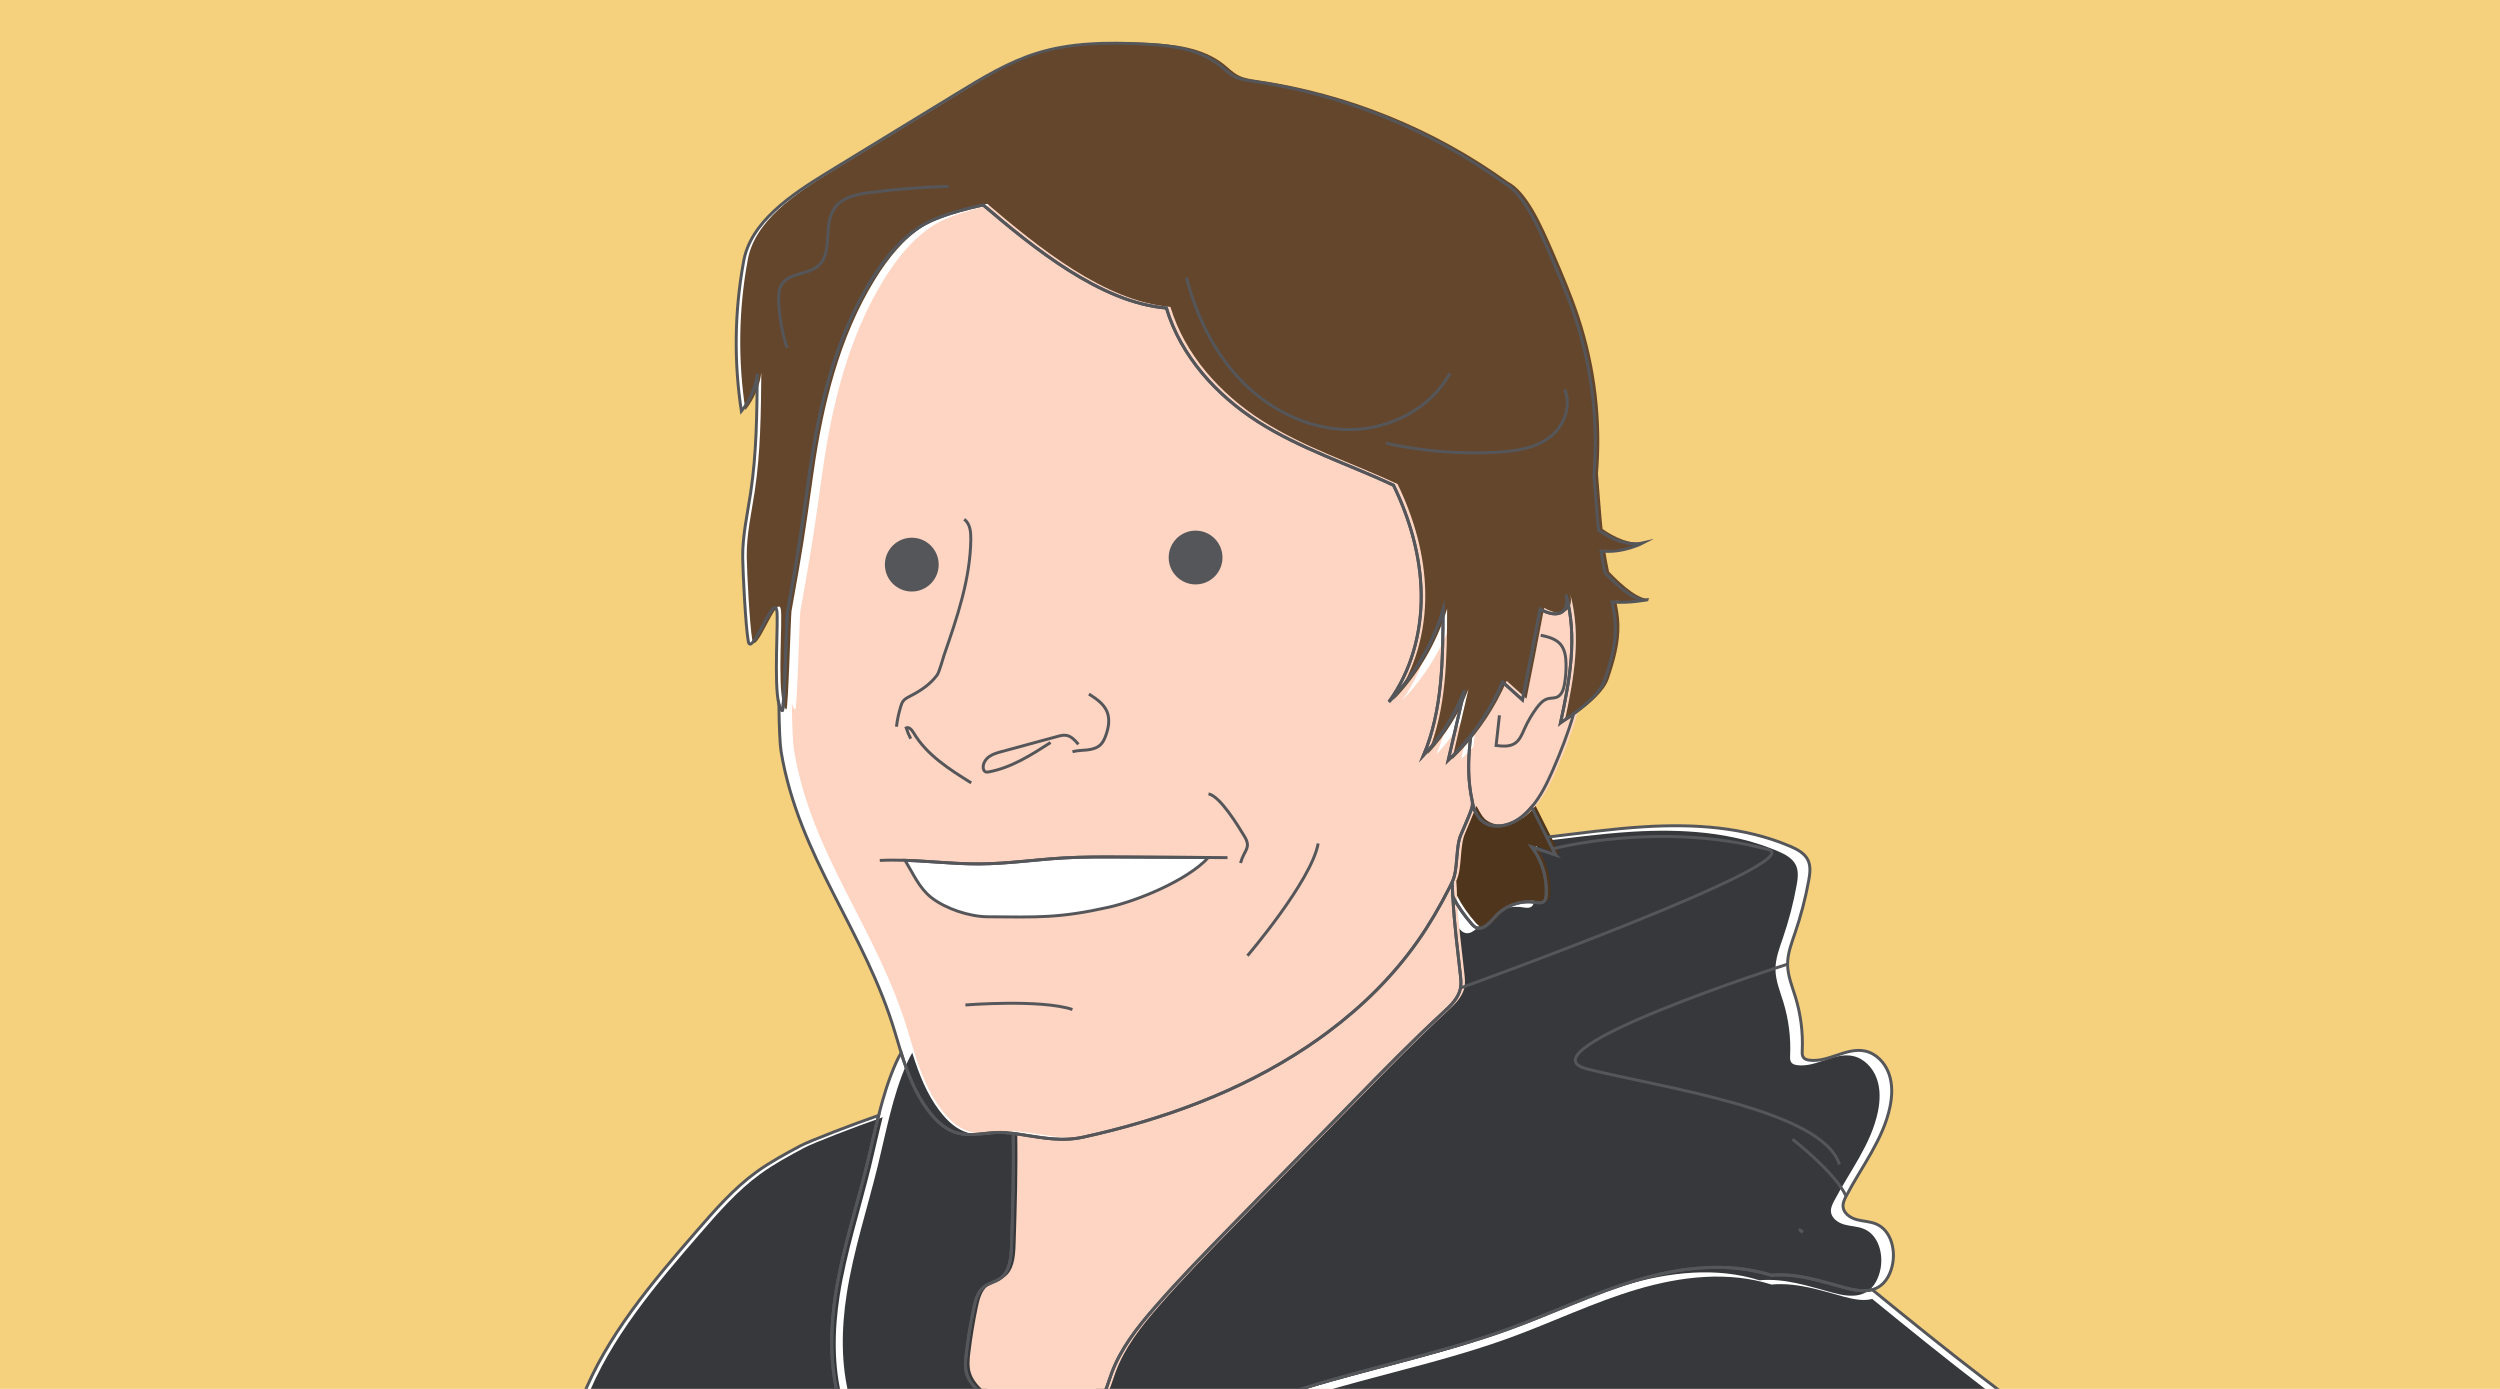
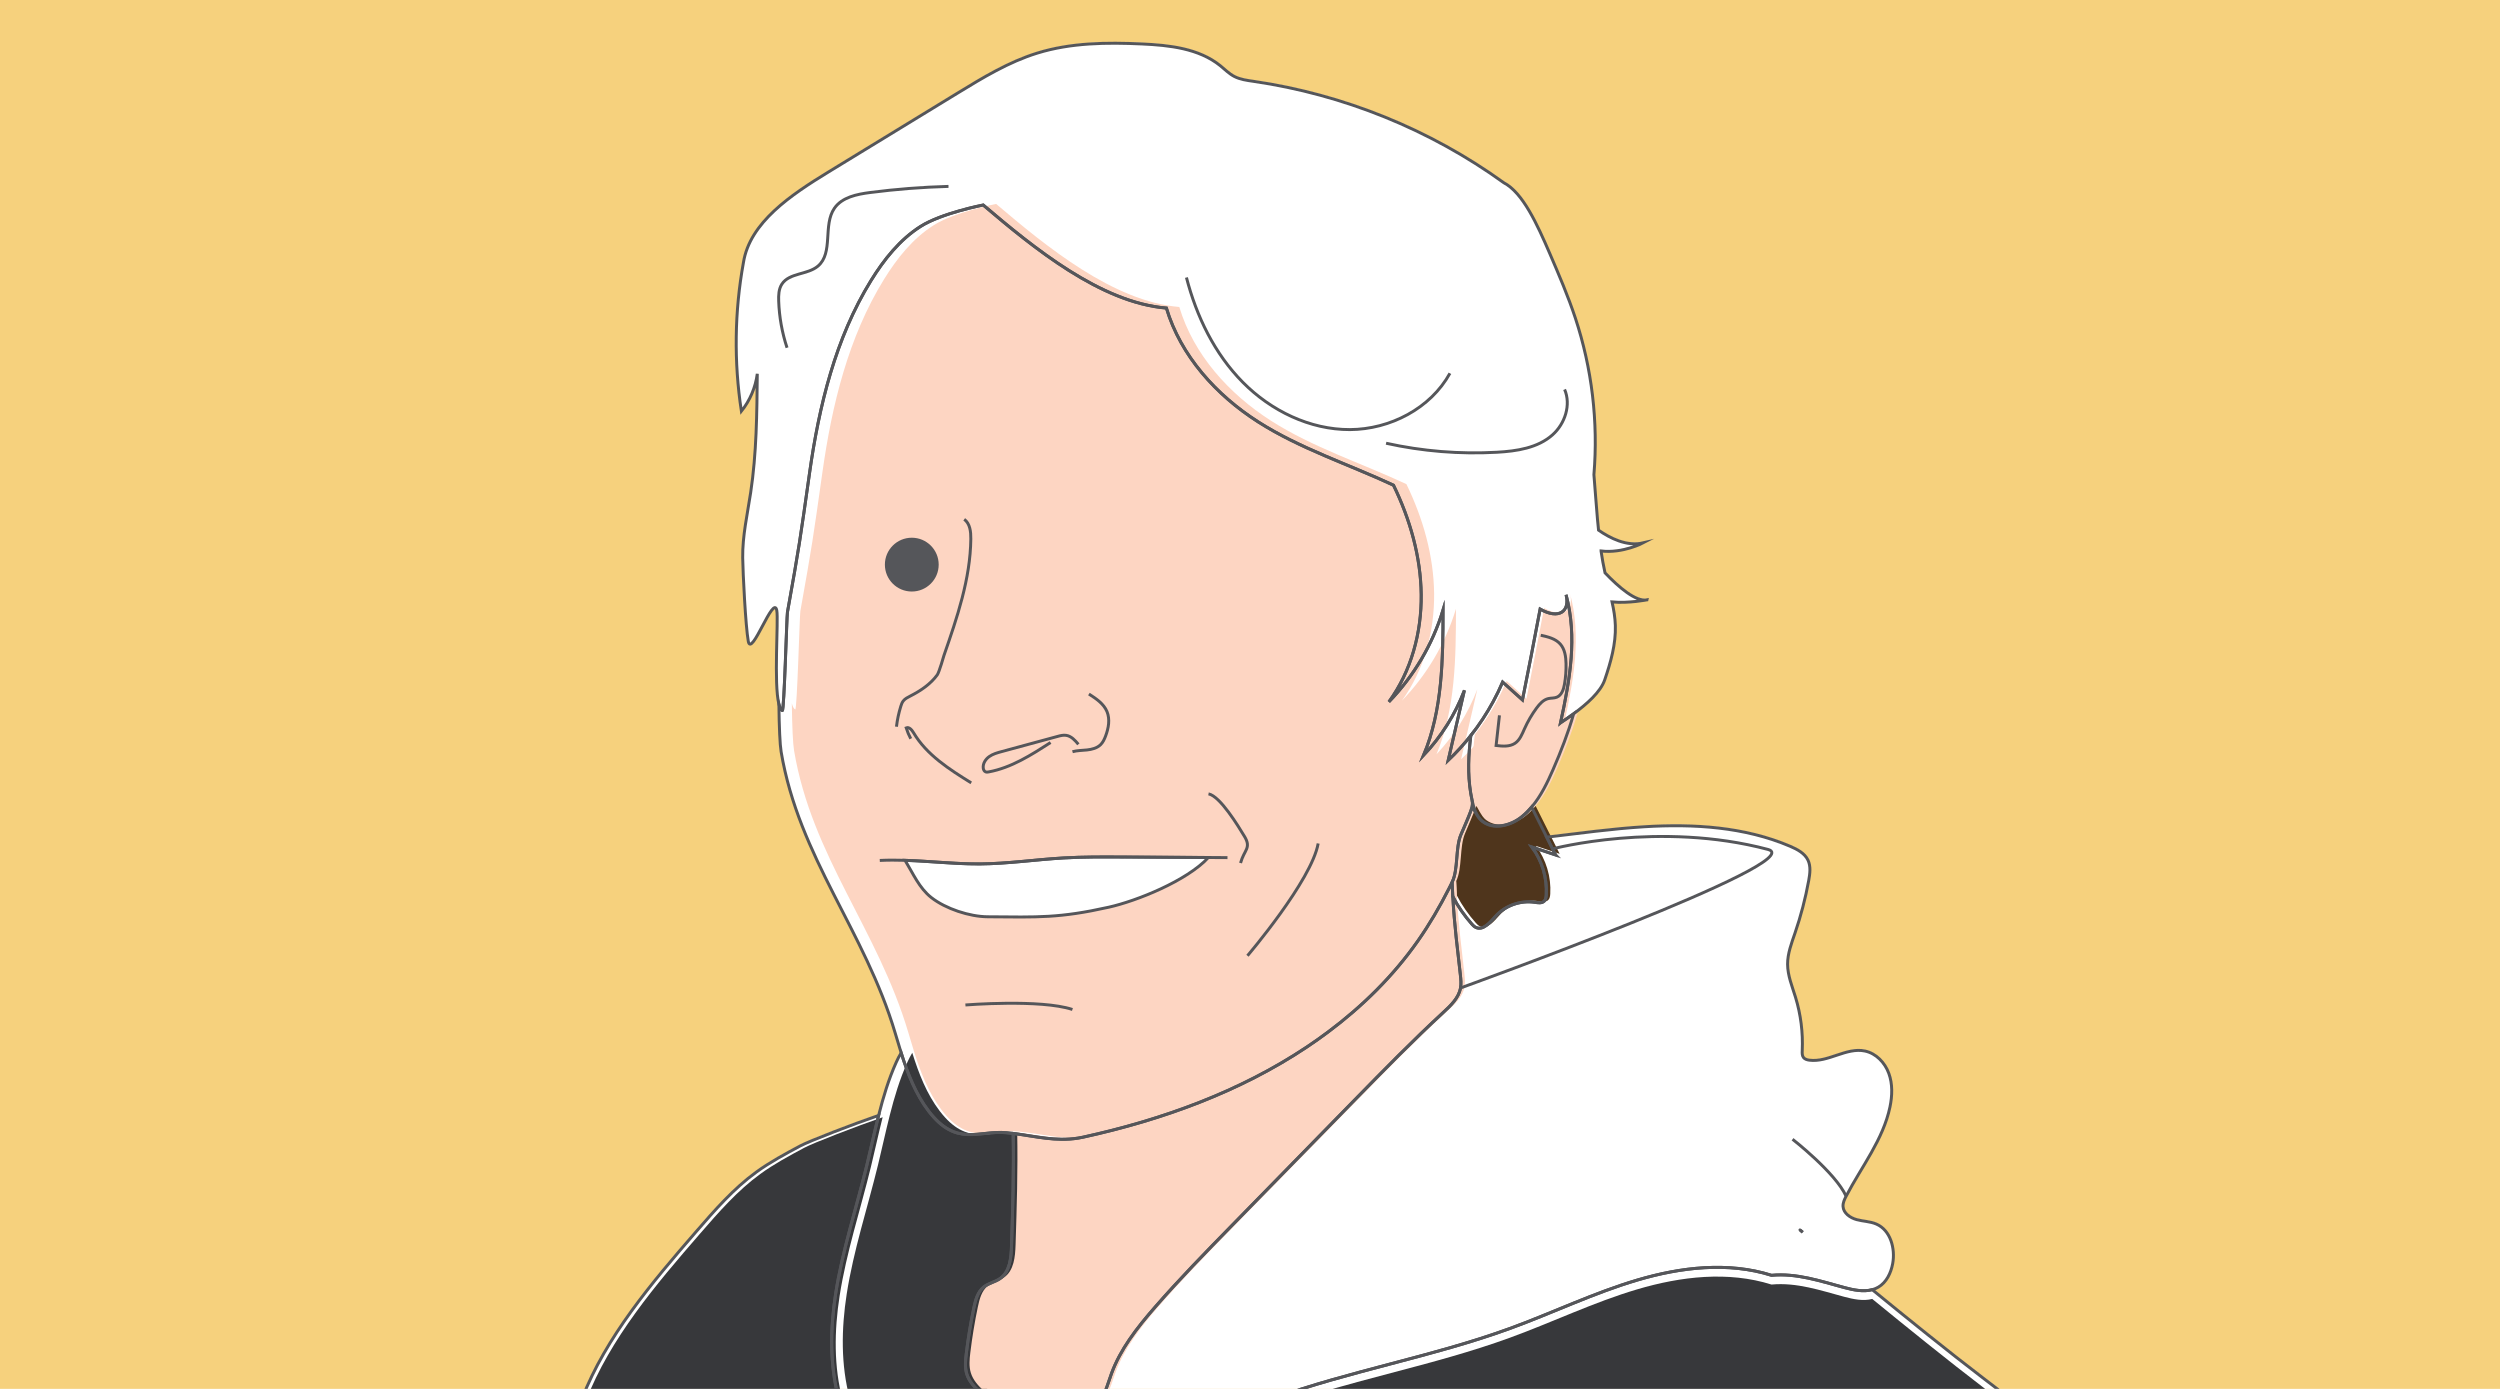
<svg xmlns="http://www.w3.org/2000/svg" id="Layer_1" version="1.1" viewBox="0 0 841.89 467.72">
  <defs>
    <style>
      .st0, .st1 {
        fill: none;
      }

      .st2 {
        fill: #f6d17d;
      }

      .st3 {
        fill: #55565a;
      }

      .st4 {
        fill: #63462c;
      }

      .st5 {
        fill: #4f351c;
      }

      .st6 {
        fill: #37383b;
      }

      .st7 {
        fill: #fff;
      }

      .st8 {
        fill: #fdd5c2;
      }

      .st9 {
        clip-path: url(#clippath);
      }

      .st1 {
        stroke: #55565a;
        stroke-miterlimit: 10;
      }
    </style>
    <clipPath id="clippath">
      <rect class="st0" width="841.89" height="467.72" />
    </clipPath>
  </defs>
  <g class="st9">
    <rect class="st2" width="841.89" height="467.72" />
    <g>
      <path class="st7" d="M525.51,243.06c3.15-14.53,5.73-28.77,1.87-43.13,1.4,5.53-2.35,8.48-8.74,4.83-2.1,11.23-4.03,20.9-5.95,30.58-2.22-2-4.45-4.01-6.67-6.01-.95,2.23-2.02,4.41-3.17,6.54-2.18,4.03-4.7,7.87-7.54,11.46-.81,6.47-1.08,12.96-.05,19.31.16.97.33,1.93.56,2.9.48,2.1,1.19,4.26,2.58,5.86.22.25.45.5.71.72,3.69,3.2,9.6,1.61,13.4-1.47,1.2-.98,2.29-2.07,3.28-3.25,3.1-3.67,5.27-8.16,7.21-12.61,2.67-6.12,5.09-12.39,6.95-18.8-1.59,1.16-3.12,2.2-4.43,3.06Z" />
      <path class="st7" d="M523.86,287.53c-1-2-2.01-4-3.01-6-1.69-3.37-3.38-6.75-5.07-10.12-.99,1.17-2.07,2.27-3.28,3.25-3.79,3.08-9.47,4.38-13.4,1.47-1.57-1.16-3.03-4.47-3.25-4.72-1.13,2.81-2.7,6.53-3.88,9.32-1.86,4.37-.86,11.77-2.96,16.01.06,1.65.13,3.24.22,4.78,1.72,3.35,3.94,6.49,6.39,9.26.39.44.81.87,1.34,1.14,2.46,1.22,4.8-1.65,6.63-3.69,3.26-3.63,8.4-5.48,13.23-4.75,1.1.17,2.39.4,3.19-.38.53-.52.64-1.33.69-2.07.35-5.73-1.4-11.57-4.84-16.17,2.67.89,5.34,1.79,8.01,2.68Z" />
      <path class="st7" d="M495.81,269.54c-.22-.96-.4-1.93-.56-2.9-1.04-6.36-.76-12.85.05-19.31-2.34,2.97-4.88,5.77-7.63,8.37,1.82-7.86,3.65-15.73,5.47-23.59-3.09,8.11-7.8,15.6-13.76,21.91,6.41-15.3,6.54-32.4,6.57-48.99-3.51,11.57-9.82,22.28-18.24,30.95,7.53-10.33,11.01-23.3,10.88-36.08-.14-12.78-3.75-25.37-9.33-36.87-15.24-7.11-31.45-12.31-45.58-21.33-14.13-9.02-26.1-22.26-30.9-38.32-22.16-1.84-44.75-20.31-61.69-34.71,0,0-14.03,2.73-21.05,7.19-7.02,4.45-12.35,11.15-16.72,18.23-12,19.45-17.51,42.22-20.71,64.85-3.2,22.63-3.42,24.39-7.45,46.89-.23,1.27-1.1,33.38-1.72,33.09-.49-.23-.86-.98-1.15-2.09.11,7.74.35,13.53.76,15.96,6.03,35.77,28.15,60.1,38.46,94.88.64,2.16,1.28,4.33,1.96,6.49,2.21,7,4.83,13.84,9.27,19.65,9.33,12.21,16.95,6.38,26.15,7.26.77.07,1.53.16,2.28.26,7.65.96,14.34,2.78,21.91,1.56.55-.09,1.09-.19,1.65-.31,26.6-5.82,52.68-15.26,75.34-30.36,2.42-1.61,4.79-3.29,7.12-5.03,11.57-8.64,21.97-18.87,30.26-30.68,3.96-5.63,7.4-11.57,10.51-17.7.35-.68.69-1.37,1.03-2.06,2.1-4.24,1.1-11.64,2.96-16.01,1.19-2.78,4.32-9.07,3.83-11.17Z" />
      <path class="st7" d="M329.76,468.25c.95.87,1.94,1.68,2.98,2.44h38.23c1.48-2.61,2.29-5.69,3.34-8.55,1.5-4.08,3.61-7.87,6.06-11.47,2.63-3.86,5.65-7.5,8.73-11.02,8.19-9.39,16.9-18.3,25.61-27.2,13.88-14.2,27.77-28.39,41.65-42.59,9.72-9.94,19.45-19.88,29.67-29.31,2.51-2.32,5.2-4.85,5.81-8.21.27-1.46.11-2.97-.05-4.45-.96-8.64-2-16.48-2.55-26.39-.08-1.54-.16-3.13-.22-4.78-.34.69-.68,1.38-1.03,2.06-3.12,6.12-6.56,12.06-10.51,17.7-8.29,11.81-18.69,22.04-30.26,30.68-2.33,1.74-4.71,3.42-7.12,5.03-22.67,15.1-48.74,24.53-75.34,30.36-.56.12-1.1.22-1.65.31-7.57,1.23-14.26-.59-21.91-1.56.25,12.64-.15,25.31-.55,37.94-.13,3.99-.55,8.57-3.8,10.89-1.69,1.21-3.89,1.57-5.52,2.86-2.1,1.66-2.83,4.48-3.38,7.1-1.07,5.1-1.91,10.24-2.54,15.41-.28,2.28-.5,4.65.18,6.84.72,2.33,2.4,4.24,4.2,5.88Z" />
      <path class="st7" d="M282.46,470.69c-3.07-11.38-2.88-23.64-1.05-35.37,2.3-14.73,7.01-28.95,10.54-43.43,1.35-5.53,2.54-11.13,3.94-16.65-8.76,3.03-23.32,8.63-26.4,10.28-5.07,2.72-10.15,5.44-14.8,8.82-7.71,5.61-14.02,12.87-20.27,20.07-14.94,17.21-30.33,35.34-38.45,56.28h86.49Z" />
      <path class="st7" d="M332.74,470.69c-1.04-.76-2.03-1.57-2.98-2.44-1.8-1.65-3.47-3.56-4.2-5.88-.68-2.2-.45-4.56-.18-6.84.63-5.17,1.47-10.32,2.54-15.41.55-2.62,1.28-5.44,3.38-7.1,1.63-1.29,3.83-1.65,5.52-2.86,3.25-2.33,3.67-6.9,3.8-10.89.41-12.64.81-25.31.55-37.94-.75-.09-1.51-.18-2.28-.26-9.2-.88-16.82,4.94-26.15-7.26-4.44-5.81-7.07-12.65-9.27-19.65-.62,1.03-1.17,2.1-1.64,3.16-2.59,5.77-4.4,11.81-5.95,17.94-1.4,5.52-2.59,11.12-3.94,16.65-3.53,14.48-8.24,28.71-10.54,43.43-1.83,11.73-2.02,23.99,1.05,35.37h50.28Z" />
      <path class="st7" d="M676.83,470.69c-3.07-2.46-6.21-4.86-9.33-7.24-11.2-8.55-25.21-19.85-37.02-29.52-2.98.81-6.36.1-9.43-.72-8.07-2.17-15.98-4.9-24.48-4.12-14.59-4.61-30.52-2.74-45.19,1.6-14.67,4.34-28.52,11.06-42.89,16.3-26.05,9.51-54.03,14.3-79.95,23.69h248.29Z" />
      <path class="st7" d="M607.07,414.58s0,0,0,0c-1.28-1.08-1.18-.98,0,0Z" />
      <path class="st7" d="M428.54,470.69c25.92-9.39,53.9-14.18,79.95-23.69,14.37-5.25,28.22-11.96,42.89-16.3,14.67-4.34,30.6-6.21,45.19-1.6,8.5-.78,16.42,1.95,24.48,4.12,3.07.82,6.45,1.53,9.43.72.72-.19,1.42-.48,2.08-.87,2.74-1.62,4.23-4.78,4.81-7.91.94-5.1-.74-11.26-5.5-13.32-2.09-.91-4.45-.9-6.64-1.5s-4.45-2.17-4.58-4.44c-.07-1.21.48-2.36,1.04-3.44,5.18-9.95,12.49-19.08,14.77-30.07.78-3.74.92-7.72-.4-11.31-1.31-3.59-4.27-6.72-8.01-7.51-6.26-1.33-12.39,3.91-18.74,3.08-.74-.1-1.53-.31-1.98-.9-.49-.64-.46-1.52-.42-2.32.28-6.06-.49-12.16-2.26-17.96-1.12-3.67-2.66-7.3-2.67-11.14-.01-3.6,1.32-7.04,2.48-10.44,1.99-5.8,3.54-11.75,4.64-17.78.41-2.27.74-4.72-.25-6.81-1.11-2.34-3.61-3.65-5.99-4.67-15.32-6.56-32.46-7.61-49.09-6.59-11.01.68-21.95,2.21-32.91,3.51,1,2,2.01,4,3.01,6-2.67-.89-5.34-1.79-8.01-2.68,3.44,4.6,5.19,10.44,4.84,16.17-.05.74-.15,1.55-.69,2.07-.8.78-2.09.54-3.19.38-4.83-.73-9.97,1.12-13.23,4.75-1.83,2.04-4.18,4.91-6.63,3.69-.53-.26-.95-.69-1.34-1.14-2.44-2.78-4.67-5.92-6.39-9.26.55,9.91,1.59,17.74,2.55,26.39.16,1.48.32,2.98.05,4.45-.62,3.36-3.3,5.9-5.81,8.21-10.22,9.43-19.95,19.37-29.67,29.31-13.88,14.2-27.77,28.39-41.65,42.59-8.71,8.9-17.42,17.82-25.61,27.2-3.07,3.52-6.09,7.16-8.73,11.02-2.45,3.59-4.56,7.38-6.06,11.47-1.05,2.86-1.86,5.94-3.34,8.55h57.57Z" />
-       <path class="st7" d="M607.07,414.58s0,0,0,0c-1.18-.98-1.28-1.08,0,0Z" />
      <path class="st7" d="M554.61,201.65c-3.72.65-9.4-4.18-14.11-9.12-.53-2.41-.97-4.83-1.33-7.3,0-.02,0-.04,0-.06,7.35.86,14.17-2.73,14.17-2.73-5.52,1.29-11.19-1.6-15.02-4.29-.12-1.21-.25-2.4-.36-3.64-.42-4.75-.76-9.71-1.2-15.03,1.48-17.76-.66-35.8-6.24-52.72-2.44-7.4-5.53-14.58-8.61-21.74-4.28-9.94-9.09-20.51-15.51-23.87-24.84-17.92-54.03-29.74-84.34-34.15-2.2-.32-4.46-.62-6.43-1.65-1.76-.92-3.17-2.37-4.71-3.62-7.24-5.82-17.11-6.88-26.39-7.31-11.83-.55-23.9-.42-35.21,3.08-9.64,2.98-18.36,8.29-26.97,13.55l-43.27,26.43c-12.73,7.78-26.57,17.02-28.72,30.53-3,16.5-3.23,33.51-.69,50.09,2.88-3.61,4.76-8.02,5.35-12.6-.12,13.37-.24,26.8-2.23,40.02-1.1,7.3-2.78,14.58-2.68,21.96.07,5.09.97,23.08,1.88,28.09,1.04,5.76,8.56-16.12,9.6-10.36.6,3.32-1.07,24.67.72,31.59.29,1.11.66,1.86,1.15,2.09.62.3,1.49-31.82,1.72-33.09,4.04-22.5,4.25-24.26,7.45-46.89,3.2-22.63,8.71-45.39,20.71-64.85,4.37-7.08,9.7-13.78,16.72-18.23,7.02-4.45,21.05-7.19,21.05-7.19,16.94,14.4,39.53,32.87,61.69,34.71,4.8,16.06,16.77,29.3,30.9,38.32,14.13,9.02,30.35,14.22,45.58,21.33,5.58,11.5,9.19,24.09,9.33,36.87.14,12.78-3.35,25.76-10.88,36.08,8.42-8.67,14.73-19.38,18.24-30.95-.04,16.59-.17,33.69-6.57,48.99,5.96-6.31,10.67-13.8,13.76-21.91-1.82,7.86-3.65,15.73-5.47,23.59,2.74-2.6,5.29-5.41,7.63-8.37,2.84-3.59,5.36-7.43,7.54-11.46,1.15-2.13,2.22-4.31,3.17-6.54,2.22,2,4.45,4.01,6.67,6.01,1.93-9.68,3.85-19.35,5.95-30.58,6.4,3.65,10.15.7,8.74-4.83,3.86,14.35,1.28,28.6-1.87,43.13,1.31-.86,2.85-1.9,4.43-3.06,4.35-3.19,9.07-7.33,10.45-11.4,2.02-5.92,3.78-12.06,3.58-18.31-.08-2.68-.53-5.31-1.11-7.93,5.67.52,11.75-.71,11.75-.71Z" />
    </g>
    <g>
      <path class="st6" d="M676.83,474.18c-3.07-2.46-6.21-4.86-9.33-7.24-11.2-8.55-25.21-19.85-37.02-29.52-2.98.81-6.36.1-9.43-.72-8.07-2.17-15.98-4.9-24.48-4.12-14.59-4.61-30.52-2.74-45.19,1.6-14.67,4.34-28.52,11.06-42.89,16.3-26.05,9.51-54.03,14.3-79.95,23.69h248.29Z" />
-       <path class="st6" d="M424.46,472.74c25.92-9.39,53.9-14.18,79.95-23.69,14.37-5.25,28.22-11.96,42.89-16.3,14.67-4.34,30.6-6.21,45.19-1.6,8.5-.78,16.42,1.95,24.48,4.12,3.07.82,6.45,1.53,9.43.72.72-.19,1.42-.48,2.08-.87,2.74-1.62,4.23-4.78,4.81-7.91.94-5.1-.74-11.26-5.5-13.32-2.09-.91-4.45-.9-6.64-1.5s-4.45-2.17-4.58-4.44c-.07-1.21.48-2.36,1.04-3.44,5.18-9.95,12.49-19.08,14.77-30.07.78-3.74.92-7.72-.4-11.31-1.31-3.59-4.27-6.72-8.01-7.51-6.26-1.33-12.39,3.91-18.74,3.08-.74-.1-1.53-.31-1.98-.9-.49-.64-.46-1.52-.42-2.32.28-6.06-.49-12.16-2.26-17.96-1.12-3.67-2.66-7.3-2.67-11.14-.01-3.6,1.32-7.04,2.48-10.44,1.99-5.8,3.54-11.75,4.64-17.78.41-2.27.74-4.72-.25-6.81-1.11-2.34-3.61-3.65-5.99-4.67-15.32-6.56-32.46-7.61-49.09-6.59-11.01.68-21.95,2.21-32.91,3.51,1,2,2.01,4,3.01,6-2.67-.89-5.34-1.79-8.01-2.68,3.44,4.6,5.19,10.44,4.84,16.17-.05.74-.15,1.55-.69,2.07-.8.78-2.09.54-3.19.38-4.83-.73-9.97,1.12-13.23,4.75-1.83,2.04-4.18,4.91-6.63,3.69-.53-.26-.95-.69-1.34-1.14-2.44-2.78-4.67-5.92-6.39-9.26.55,9.91,1.59,17.74,2.55,26.39.16,1.48.32,2.98.05,4.45-.62,3.36-3.3,5.9-5.81,8.21-10.22,9.43-19.95,19.37-29.67,29.31-13.88,14.2-27.77,28.39-41.65,42.59-8.71,8.9-17.42,17.82-25.61,27.2-3.07,3.52-6.09,7.16-8.73,11.02-2.45,3.59-4.56,7.38-6.06,11.47-1.05,2.86-1.86,5.94-3.34,8.55h57.57Z" />
      <path class="st6" d="M336.48,471.06c-1.04-.76-2.03-1.57-2.98-2.44-1.8-1.65-3.47-3.56-4.2-5.88-.68-2.2-.45-4.56-.18-6.84.63-5.17,1.47-10.32,2.54-15.41.55-2.62,1.28-5.44,3.38-7.1,1.63-1.29,3.83-1.65,5.52-2.86,3.25-2.33,3.67-6.9,3.8-10.89.41-12.64.81-25.31.55-37.94-.75-.09-1.51-.18-2.28-.26-9.2-.88-16.82,4.94-26.15-7.26-4.44-5.81-7.07-12.65-9.27-19.65-.62,1.03-1.17,2.1-1.64,3.16-2.59,5.77-4.4,11.81-5.95,17.94-1.4,5.52-2.59,11.12-3.94,16.65-3.53,14.48-8.24,28.71-10.54,43.43-1.83,11.73-2.02,23.99,1.05,35.37h50.28Z" />
      <path class="st8" d="M500.17,269.54c-.22-.96-.4-1.93-.56-2.9-1.04-6.36-.76-12.85.05-19.31-2.34,2.97-4.88,5.77-7.63,8.37,1.82-7.86,3.65-15.73,5.47-23.59-3.09,8.11-7.8,15.6-13.76,21.91,6.41-15.3,6.54-32.4,6.57-48.99-3.51,11.57-9.82,22.28-18.24,30.95,7.53-10.33,11.01-23.3,10.88-36.08-.14-12.78-3.75-25.37-9.33-36.87-15.24-7.11-31.45-12.31-45.58-21.33-14.13-9.02-26.1-22.26-30.9-38.32-22.16-1.84-44.75-20.31-61.69-34.71,0,0-14.03,2.73-21.05,7.19-7.02,4.45-12.35,11.15-16.72,18.23-12,19.45-17.51,42.22-20.71,64.85-3.2,22.63-3.42,24.39-7.45,46.89-.23,1.27-1.1,33.38-1.72,33.09-.49-.23-.86-.98-1.15-2.09.11,7.74.35,13.53.76,15.96,6.03,35.77,28.15,60.1,38.46,94.88.64,2.16,1.28,4.33,1.96,6.49,2.21,7,4.83,13.84,9.27,19.65,9.33,12.21,16.95,6.38,26.15,7.26.77.07,1.53.16,2.28.26,7.65.96,14.34,2.78,21.91,1.56.55-.09,1.09-.19,1.65-.31,26.6-5.82,52.68-15.26,75.34-30.36,2.42-1.61,4.79-3.29,7.12-5.03,11.57-8.64,21.97-18.87,30.26-30.68,3.96-5.63,7.4-11.57,10.51-17.7.35-.68.69-1.37,1.03-2.06,2.1-4.24,1.1-11.64,2.96-16.01,1.19-2.78,4.32-9.07,3.83-11.17Z" />
      <path class="st8" d="M526.86,243.06c3.15-14.53,5.73-28.77,1.87-43.13,1.4,5.53-2.35,8.48-8.74,4.83-2.1,11.23-4.03,20.9-5.95,30.58-2.22-2-4.45-4.01-6.67-6.01-.95,2.23-2.02,4.41-3.17,6.54-2.18,4.03-4.7,7.87-7.54,11.46-.81,6.47-1.08,12.96-.05,19.31.16.97.33,1.93.56,2.9.48,2.1,1.19,4.26,2.58,5.86.22.25.45.5.71.72,3.69,3.2,9.6,1.61,13.4-1.47,1.2-.98,2.29-2.07,3.28-3.25,3.1-3.67,5.27-8.16,7.21-12.61,2.67-6.12,5.09-12.39,6.95-18.8-1.59,1.16-3.12,2.2-4.43,3.06Z" />
      <path class="st5" d="M525.22,287.53c-1-2-2.01-4-3.01-6-1.69-3.37-3.38-6.75-5.07-10.12-.99,1.17-2.07,2.27-3.28,3.25-3.79,3.08-9.47,4.38-13.4,1.47-1.57-1.16-3.03-4.47-3.25-4.72-1.13,2.81-2.7,6.53-3.88,9.32-1.86,4.37-.86,11.77-2.96,16.01.06,1.65.13,3.24.22,4.78,1.72,3.35,3.94,6.49,6.39,9.26.39.44.81.87,1.34,1.14,2.46,1.22,4.8-1.65,6.63-3.69,3.26-3.63,8.4-5.48,13.23-4.75,1.1.17,2.39.4,3.19-.38.53-.52.64-1.33.69-2.07.35-5.73-1.4-11.57-4.84-16.17,2.67.89,5.34,1.79,8.01,2.68Z" />
      <path class="st8" d="M331.11,468.25c.95.87,1.94,1.68,2.98,2.44h38.23c1.48-2.61,2.29-5.69,3.34-8.55,1.5-4.08,3.61-7.87,6.06-11.47,2.63-3.86,5.65-7.5,8.73-11.02,8.19-9.39,16.9-18.3,25.61-27.2,13.88-14.2,27.77-28.39,41.65-42.59,9.72-9.94,19.45-19.88,29.67-29.31,2.51-2.32,5.2-4.85,5.81-8.21.27-1.46.11-2.97-.05-4.45-.96-8.64-2-16.48-2.55-26.39-.08-1.54-.16-3.13-.22-4.78-.34.69-.68,1.38-1.03,2.06-3.12,6.12-6.56,12.06-10.51,17.7-8.29,11.81-18.69,22.04-30.26,30.68-2.33,1.74-4.71,3.42-7.12,5.03-22.67,15.1-48.74,24.53-75.34,30.36-.56.12-1.1.22-1.65.31-7.57,1.23-14.26-.59-21.91-1.56.25,12.64-.15,25.31-.55,37.94-.13,3.99-.55,8.57-3.8,10.89-1.69,1.21-3.89,1.57-5.52,2.86-2.1,1.66-2.83,4.48-3.38,7.1-1.07,5.1-1.91,10.24-2.54,15.41-.28,2.28-.5,4.65.18,6.84.72,2.33,2.4,4.24,4.2,5.88Z" />
      <path class="st6" d="M283.81,471.69c-3.07-11.38-2.88-23.64-1.05-35.37,2.3-14.73,7.01-28.95,10.54-43.43,1.35-5.53,2.54-11.13,3.94-16.65-8.76,3.03-23.32,8.63-26.4,10.28-5.07,2.72-10.15,5.44-14.8,8.82-7.71,5.61-14.02,12.87-20.27,20.07-14.94,17.21-30.33,35.34-38.45,56.28h86.49Z" />
      <path class="st6" d="M608.42,414.58s0,0,0,0c-1.28-1.08-1.18-.98,0,0Z" />
      <path class="st6" d="M608.42,414.58s0,0,0,0c-1.18-.98-1.28-1.08,0,0Z" />
-       <path class="st4" d="M555.97,201.65c-3.72.65-9.4-4.18-14.11-9.12-.53-2.41-.97-4.83-1.33-7.3,0-.02,0-.04,0-.06,7.35.86,14.17-2.73,14.17-2.73-5.52,1.29-11.19-1.6-15.02-4.29-.12-1.21-.25-2.4-.36-3.64-.42-4.75-.76-9.71-1.2-15.03,1.48-17.76-.66-35.8-6.24-52.72-2.44-7.4-5.53-14.58-8.61-21.74-4.28-9.94-9.09-20.51-15.51-23.87-24.84-17.92-54.03-29.74-84.34-34.15-2.2-.32-4.46-.62-6.43-1.65-1.76-.92-3.17-2.37-4.71-3.62-7.24-5.82-17.11-6.88-26.39-7.31-11.83-.55-23.9-.42-35.21,3.08-9.64,2.98-18.36,8.29-26.97,13.55l-43.27,26.43c-12.73,7.78-26.57,17.02-28.72,30.53-3,16.5-3.23,33.51-.69,50.09,2.88-3.61,4.76-8.02,5.35-12.6-.12,13.37-.24,26.8-2.23,40.02-1.1,7.3-2.78,14.58-2.68,21.96.07,5.09.97,23.08,1.88,28.09,1.04,5.76,8.56-16.12,9.6-10.36.6,3.32-1.07,24.67.72,31.59.29,1.11.66,1.86,1.15,2.09.62.3,1.49-31.82,1.72-33.09,4.04-22.5,4.25-24.26,7.45-46.89,3.2-22.63,8.71-45.39,20.71-64.85,4.37-7.08,9.7-13.78,16.72-18.23,7.02-4.45,21.05-7.19,21.05-7.19,16.94,14.4,39.53,32.87,61.69,34.71,4.8,16.06,16.77,29.3,30.9,38.32,14.13,9.02,30.35,14.22,45.58,21.33,5.58,11.5,9.19,24.09,9.33,36.87.14,12.78-3.35,25.76-10.88,36.08,8.42-8.67,14.73-19.38,18.24-30.95-.04,16.59-.17,33.69-6.57,48.99,5.96-6.31,10.67-13.8,13.76-21.91-1.82,7.86-3.65,15.73-5.47,23.59,2.74-2.6,5.29-5.41,7.63-8.37,2.84-3.59,5.36-7.43,7.54-11.46,1.15-2.13,2.22-4.31,3.17-6.54,2.22,2,4.45,4.01,6.67,6.01,1.93-9.68,3.85-19.35,5.95-30.58,6.4,3.65,10.15.7,8.74-4.83,3.86,14.35,1.28,28.6-1.87,43.13,1.31-.86,2.85-1.9,4.43-3.06,4.35-3.19,9.07-7.33,10.45-11.4,2.02-5.92,3.78-12.06,3.58-18.31-.08-2.68-.53-5.31-1.11-7.93,5.67.52,11.75-.71,11.75-.71Z" />
    </g>
    <path class="st1" d="M327.06,263.64c-7.36-4.57-15-9.42-19.41-16.87-.56-.94-1.48-2.08-2.49-1.66.4,1.26.92,2.48,1.54,3.65" />
    <path class="st1" d="M301.89,244.72c.27-2.31.76-4.59,1.44-6.81.2-.65.42-1.3.83-1.84.6-.78,1.52-1.23,2.4-1.68,3.45-1.76,6.78-3.98,9.06-7.11.65-.89,2.26-6.54,2.26-6.54,4.42-12.74,8.9-25.77,9.05-39.26.03-2.41-.26-5.17-2.22-6.59" />
    <path class="st1" d="M353.79,250.05c-6.5,4.19-13.21,8.48-20.81,9.89-.37.07-.76.13-1.1-.02-.48-.21-.71-.77-.77-1.29-.16-1.51.78-2.96,2.01-3.84s2.73-1.29,4.2-1.69c6.27-1.7,12.53-3.4,18.8-5.1.95-.26,1.94-.52,2.91-.37,1.73.25,3.01,1.69,4.12,3.03" />
    <path class="st1" d="M361.16,253.15c1.59-.45,3.27-.42,4.91-.6s3.35-.61,4.54-1.76c.82-.8,1.31-1.87,1.71-2.94.99-2.64,1.54-5.63.46-8.23-1.11-2.65-3.66-4.35-6.08-5.9" />
    <path class="st1" d="M417.76,290.63c1.2-4.43,3.71-5.01,1.34-8.94-2.07-3.42-8.2-13.59-12.13-14.35" />
    <path class="st7" d="M378.1,288.61c-6.66-.04-13.32-.08-19.97.31-9.37.55-18.7,1.94-28.08,2.01-8.43.06-16.84-.94-25.26-1.21,2.69,4.44,4.78,9.36,8.83,12.53,4.84,3.79,12.87,6.44,19.01,6.48,17.05.14,24.09.49,40.74-3.22,9.33-2.08,26.24-8.83,33.6-16.75-9.62-.05-19.24-.11-28.87-.16Z" />
    <path class="st1" d="M504.95,240.89c-.38,3.39-.75,6.77-1.13,10.16,2.17.26,4.54.47,6.36-.74,1.63-1.09,2.39-3.07,3.19-4.86,1.11-2.48,2.48-4.84,4.09-7.02,1.03-1.39,2.27-2.79,3.95-3.18.93-.21,1.93-.1,2.82-.45,1.68-.66,2.33-2.67,2.63-4.45.39-2.26.56-4.56.51-6.86-.05-2.34-.39-4.85-1.94-6.6-1.62-1.83-4.18-2.45-6.58-2.96" />
    <path class="st1" d="M399.54,93.45c3.37,13.08,9.47,25.67,18.97,35.27,9.5,9.61,22.59,16,36.09,15.95,13.51-.06,27.15-7.13,33.67-18.96" />
    <path class="st1" d="M466.77,149.26c12.22,2.71,24.8,3.73,37.3,3.04,6.67-.37,13.76-1.42,18.75-5.86,4.21-3.75,6.3-10.12,4.07-15.3" />
    <path class="st1" d="M319.41,62.77c-8.82.24-17.64.93-26.39,2.06-4.48.58-9.45,1.58-12.02,5.29-3.94,5.69-.27,15.03-5.56,19.5-3.53,2.97-9.65,2.2-12.15,6.08-1.07,1.66-1.13,3.75-1.06,5.72.19,5.33,1.14,10.63,2.81,15.69" />
    <g>
      <path class="st1" d="M525.51,243.43c3.15-14.53,5.73-28.77,1.87-43.13,1.4,5.53-2.35,8.48-8.74,4.83-2.1,11.23-4.03,20.9-5.95,30.58-2.22-2-4.45-4.01-6.67-6.01-.95,2.23-2.02,4.41-3.17,6.54-2.18,4.03-4.7,7.87-7.54,11.46-.81,6.47-1.08,12.96-.05,19.31.16.97.33,1.93.56,2.9.48,2.1,1.19,4.26,2.58,5.86.22.25.45.5.71.72,3.69,3.2,9.6,1.61,13.4-1.47,1.2-.98,2.29-2.07,3.28-3.25,3.1-3.67,5.27-8.16,7.21-12.61,2.67-6.12,5.09-12.39,6.95-18.8-1.59,1.16-3.12,2.2-4.43,3.06Z" />
      <path class="st1" d="M523.86,287.9c-1-2-2.01-4-3.01-6-1.69-3.37-3.38-6.75-5.07-10.12-.99,1.17-2.07,2.27-3.28,3.25-3.79,3.08-9.47,4.38-13.4,1.47-1.57-1.16-3.03-4.47-3.25-4.72-1.13,2.81-2.7,6.53-3.88,9.32-1.86,4.37-.86,11.77-2.96,16.01.06,1.65.13,3.24.22,4.78,1.72,3.35,3.94,6.49,6.39,9.26.39.44.81.87,1.34,1.14,2.46,1.22,4.8-1.65,6.63-3.69,3.26-3.63,8.4-5.48,13.23-4.75,1.1.17,2.39.4,3.19-.38.53-.52.64-1.33.69-2.07.35-5.73-1.4-11.57-4.84-16.17,2.67.89,5.34,1.79,8.01,2.68Z" />
      <path class="st1" d="M495.81,269.92c-.22-.96-.4-1.93-.56-2.9-1.04-6.36-.76-12.85.05-19.31-2.34,2.97-4.88,5.77-7.63,8.37,1.82-7.86,3.65-15.73,5.47-23.59-3.09,8.11-7.8,15.6-13.76,21.91,6.41-15.3,6.54-32.4,6.57-48.99-3.51,11.57-9.82,22.28-18.24,30.95,7.53-10.33,11.01-23.3,10.88-36.08-.14-12.78-3.75-25.37-9.33-36.87-15.24-7.11-31.45-12.31-45.58-21.33-14.13-9.02-26.1-22.26-30.9-38.32-22.16-1.84-44.75-20.31-61.69-34.71,0,0-14.03,2.73-21.05,7.19-7.02,4.45-12.35,11.15-16.72,18.23-12,19.45-17.51,42.22-20.71,64.85-3.2,22.63-3.42,24.39-7.45,46.89-.23,1.27-1.1,33.38-1.72,33.09-.49-.23-.86-.98-1.15-2.09.11,7.74.35,13.53.76,15.96,6.03,35.77,28.15,60.1,38.46,94.88.64,2.16,1.28,4.33,1.96,6.49,2.21,7,4.83,13.84,9.27,19.65,9.33,12.21,16.95,6.38,26.15,7.26.77.07,1.53.16,2.28.26,7.65.96,14.34,2.78,21.91,1.56.55-.09,1.09-.19,1.65-.31,26.6-5.82,52.68-15.26,75.34-30.36,2.42-1.61,4.79-3.29,7.12-5.03,11.57-8.64,21.97-18.87,30.26-30.68,3.96-5.63,7.4-11.57,10.51-17.7.35-.68.69-1.37,1.03-2.06,2.1-4.24,1.1-11.64,2.96-16.01,1.19-2.78,4.32-9.07,3.83-11.17Z" />
      <path class="st1" d="M329.76,468.63c.95.87,1.94,1.68,2.98,2.44h38.23c1.48-2.61,2.29-5.69,3.34-8.55,1.5-4.08,3.61-7.87,6.06-11.47,2.63-3.86,5.65-7.5,8.73-11.02,8.19-9.39,16.9-18.3,25.61-27.2,13.88-14.2,27.77-28.39,41.65-42.59,9.72-9.94,19.45-19.88,29.67-29.31,2.51-2.32,5.2-4.85,5.81-8.21.27-1.46.11-2.97-.05-4.45-.96-8.64-2-16.48-2.55-26.39-.08-1.54-.16-3.13-.22-4.78-.34.69-.68,1.38-1.03,2.06-3.12,6.12-6.56,12.06-10.51,17.7-8.29,11.81-18.69,22.04-30.26,30.68-2.33,1.74-4.71,3.42-7.12,5.03-22.67,15.1-48.74,24.53-75.34,30.36-.56.12-1.1.22-1.65.31-7.57,1.23-14.26-.59-21.91-1.56.25,12.64-.15,25.31-.55,37.94-.13,3.99-.55,8.57-3.8,10.89-1.69,1.21-3.89,1.57-5.52,2.86-2.1,1.66-2.83,4.48-3.38,7.1-1.07,5.1-1.91,10.24-2.54,15.41-.28,2.28-.5,4.65.18,6.84.72,2.33,2.4,4.24,4.2,5.88Z" />
      <path class="st1" d="M282.46,471.06c-3.07-11.38-2.88-23.64-1.05-35.37,2.3-14.73,7.01-28.95,10.54-43.43,1.35-5.53,2.54-11.13,3.94-16.65-8.76,3.03-23.32,8.63-26.4,10.28-5.07,2.72-10.15,5.44-14.8,8.82-7.71,5.61-14.02,12.87-20.27,20.07-14.94,17.21-30.33,35.34-38.45,56.28h86.49Z" />
      <path class="st1" d="M332.74,471.06c-1.04-.76-2.03-1.57-2.98-2.44-1.8-1.65-3.47-3.56-4.2-5.88-.68-2.2-.45-4.56-.18-6.84.63-5.17,1.47-10.32,2.54-15.41.55-2.62,1.28-5.44,3.38-7.1,1.63-1.29,3.83-1.65,5.52-2.86,3.25-2.33,3.67-6.9,3.8-10.89.41-12.64.81-25.31.55-37.94-.75-.09-1.51-.18-2.28-.26-9.2-.88-16.82,4.94-26.15-7.26-4.44-5.81-7.07-12.65-9.27-19.65-.62,1.03-1.17,2.1-1.64,3.16-2.59,5.77-4.4,11.81-5.95,17.94-1.4,5.52-2.59,11.12-3.94,16.65-3.53,14.48-8.24,28.71-10.54,43.43-1.83,11.73-2.02,23.99,1.05,35.37h50.28Z" />
      <path class="st1" d="M676.83,471.06c-3.07-2.46-6.21-4.86-9.33-7.24-11.2-8.55-25.21-19.85-37.02-29.52-2.98.81-6.36.1-9.43-.72-8.07-2.17-15.98-4.9-24.48-4.12-14.59-4.61-30.52-2.74-45.19,1.6-14.67,4.34-28.52,11.06-42.89,16.3-26.05,9.51-54.03,14.3-79.95,23.69h248.29Z" />
      <path class="st1" d="M607.07,414.96s0,0,0,0c-1.28-1.08-1.18-.98,0,0Z" />
      <path class="st1" d="M428.54,471.06c25.92-9.39,53.9-14.18,79.95-23.69,14.37-5.25,28.22-11.96,42.89-16.3,14.67-4.34,30.6-6.21,45.19-1.6,8.5-.78,16.42,1.95,24.48,4.12,3.07.82,6.45,1.53,9.43.72.72-.19,1.42-.48,2.08-.87,2.74-1.62,4.23-4.78,4.81-7.91.94-5.1-.74-11.26-5.5-13.32-2.09-.91-4.45-.9-6.64-1.5s-4.45-2.17-4.58-4.44c-.07-1.21.48-2.36,1.04-3.44,5.18-9.95,12.49-19.08,14.77-30.07.78-3.74.92-7.72-.4-11.31-1.31-3.59-4.27-6.72-8.01-7.51-6.26-1.33-12.39,3.91-18.74,3.08-.74-.1-1.53-.31-1.98-.9-.49-.64-.46-1.52-.42-2.32.28-6.06-.49-12.16-2.26-17.96-1.12-3.67-2.66-7.3-2.67-11.14-.01-3.6,1.32-7.04,2.48-10.44,1.99-5.8,3.54-11.75,4.64-17.78.41-2.27.74-4.72-.25-6.81-1.11-2.34-3.61-3.65-5.99-4.67-15.32-6.56-32.46-7.61-49.09-6.59-11.01.68-21.95,2.21-32.91,3.51,1,2,2.01,4,3.01,6-2.67-.89-5.34-1.79-8.01-2.68,3.44,4.6,5.19,10.44,4.84,16.17-.05.74-.15,1.55-.69,2.07-.8.78-2.09.54-3.19.38-4.83-.73-9.97,1.12-13.23,4.75-1.83,2.04-4.18,4.91-6.63,3.69-.53-.26-.95-.69-1.34-1.14-2.44-2.78-4.67-5.92-6.39-9.26.55,9.91,1.59,17.74,2.55,26.39.16,1.48.32,2.98.05,4.45-.62,3.36-3.3,5.9-5.81,8.21-10.22,9.43-19.95,19.37-29.67,29.31-13.88,14.2-27.77,28.39-41.65,42.59-8.71,8.9-17.42,17.82-25.61,27.2-3.07,3.52-6.09,7.16-8.73,11.02-2.45,3.59-4.56,7.38-6.06,11.47-1.05,2.86-1.86,5.94-3.34,8.55h57.57Z" />
      <path class="st1" d="M607.07,414.96s0,0,0,0c-1.18-.98-1.28-1.08,0,0Z" />
      <path class="st1" d="M554.61,202.03c-3.72.65-9.4-4.18-14.11-9.12-.53-2.41-.97-4.83-1.33-7.3,0-.02,0-.04,0-.06,7.35.86,14.17-2.73,14.17-2.73-5.52,1.29-11.19-1.6-15.02-4.29-.12-1.21-.25-2.4-.36-3.64-.42-4.75-.76-9.71-1.2-15.03,1.48-17.76-.66-35.8-6.24-52.72-2.44-7.4-5.53-14.58-8.61-21.74-4.28-9.94-9.09-20.51-15.51-23.87-24.84-17.92-54.03-29.74-84.34-34.15-2.2-.32-4.46-.62-6.43-1.65-1.76-.92-3.17-2.37-4.71-3.62-7.24-5.82-17.11-6.88-26.39-7.31-11.83-.55-23.9-.42-35.21,3.08-9.64,2.98-18.36,8.29-26.97,13.55l-43.27,26.43c-12.73,7.78-26.57,17.02-28.72,30.53-3,16.5-3.23,33.51-.69,50.09,2.88-3.61,4.76-8.02,5.35-12.6-.12,13.37-.24,26.8-2.23,40.02-1.1,7.3-2.78,14.58-2.68,21.96.07,5.09.97,23.08,1.88,28.09,1.04,5.76,8.56-16.12,9.6-10.36.6,3.32-1.07,24.67.72,31.59.29,1.11.66,1.86,1.15,2.09.62.3,1.49-31.82,1.72-33.09,4.04-22.5,4.25-24.26,7.45-46.89,3.2-22.63,8.71-45.39,20.71-64.85,4.37-7.08,9.7-13.78,16.72-18.23,7.02-4.45,21.05-7.19,21.05-7.19,16.94,14.4,39.53,32.87,61.69,34.71,4.8,16.06,16.77,29.3,30.9,38.32,14.13,9.02,30.35,14.22,45.58,21.33,5.58,11.5,9.19,24.09,9.33,36.87.14,12.78-3.35,25.76-10.88,36.08,8.42-8.67,14.73-19.38,18.24-30.95-.04,16.59-.17,33.69-6.57,48.99,5.96-6.31,10.67-13.8,13.76-21.91-1.82,7.86-3.65,15.73-5.47,23.59,2.74-2.6,5.29-5.41,7.63-8.37,2.84-3.59,5.36-7.43,7.54-11.46,1.15-2.13,2.22-4.31,3.17-6.54,2.22,2,4.45,4.01,6.67,6.01,1.93-9.68,3.85-19.35,5.95-30.58,6.4,3.65,10.15.7,8.74-4.83,3.86,14.35,1.28,28.6-1.87,43.13,1.31-.86,2.85-1.9,4.43-3.06,4.35-3.19,9.07-7.33,10.45-11.4,2.02-5.92,3.78-12.06,3.58-18.31-.08-2.68-.53-5.31-1.11-7.93,5.67.52,11.75-.71,11.75-.71Z" />
    </g>
    <path class="st1" d="M491.83,332.71s118.42-42.7,103.57-46.65c-36.6-9.72-72.57-.2-72.57-.2" />
-     <path class="st1" d="M601.97,324.69s-91.24,29.19-67.55,35.27,79.23,13.62,85.02,32.19" />
    <path class="st1" d="M603.65,383.65s14.49,11.29,18.03,19.17" />
    <path class="st1" d="M296.27,289.76c11.26-.56,22.5,1.26,33.77,1.17,9.39-.07,18.71-1.47,28.08-2.01,6.65-.39,13.31-.35,19.97-.31,11.76.07,23.51.13,35.27.2" />
    <path class="st1" d="M420.09,321.85s21.62-25.35,23.81-37.81" />
    <circle class="st3" cx="307.05" cy="190.14" r="9.06" />
-     <circle class="st3" cx="402.62" cy="187.75" r="9.06" />
    <path class="st1" d="M378.1,288.61c-6.66-.04-13.32-.08-19.97.31-9.37.55-18.7,1.94-28.08,2.01-8.43.06-16.84-.94-25.26-1.21,2.69,4.44,4.78,9.36,8.83,12.53,4.84,3.79,12.87,6.44,19.01,6.48,17.05.14,24.09.49,40.74-3.22,9.33-2.08,26.24-8.83,33.6-16.75-9.62-.05-19.24-.11-28.87-.16Z" />
    <path class="st1" d="M325.11,338.43s25.27-2.03,36.04,1.52" />
  </g>
</svg>